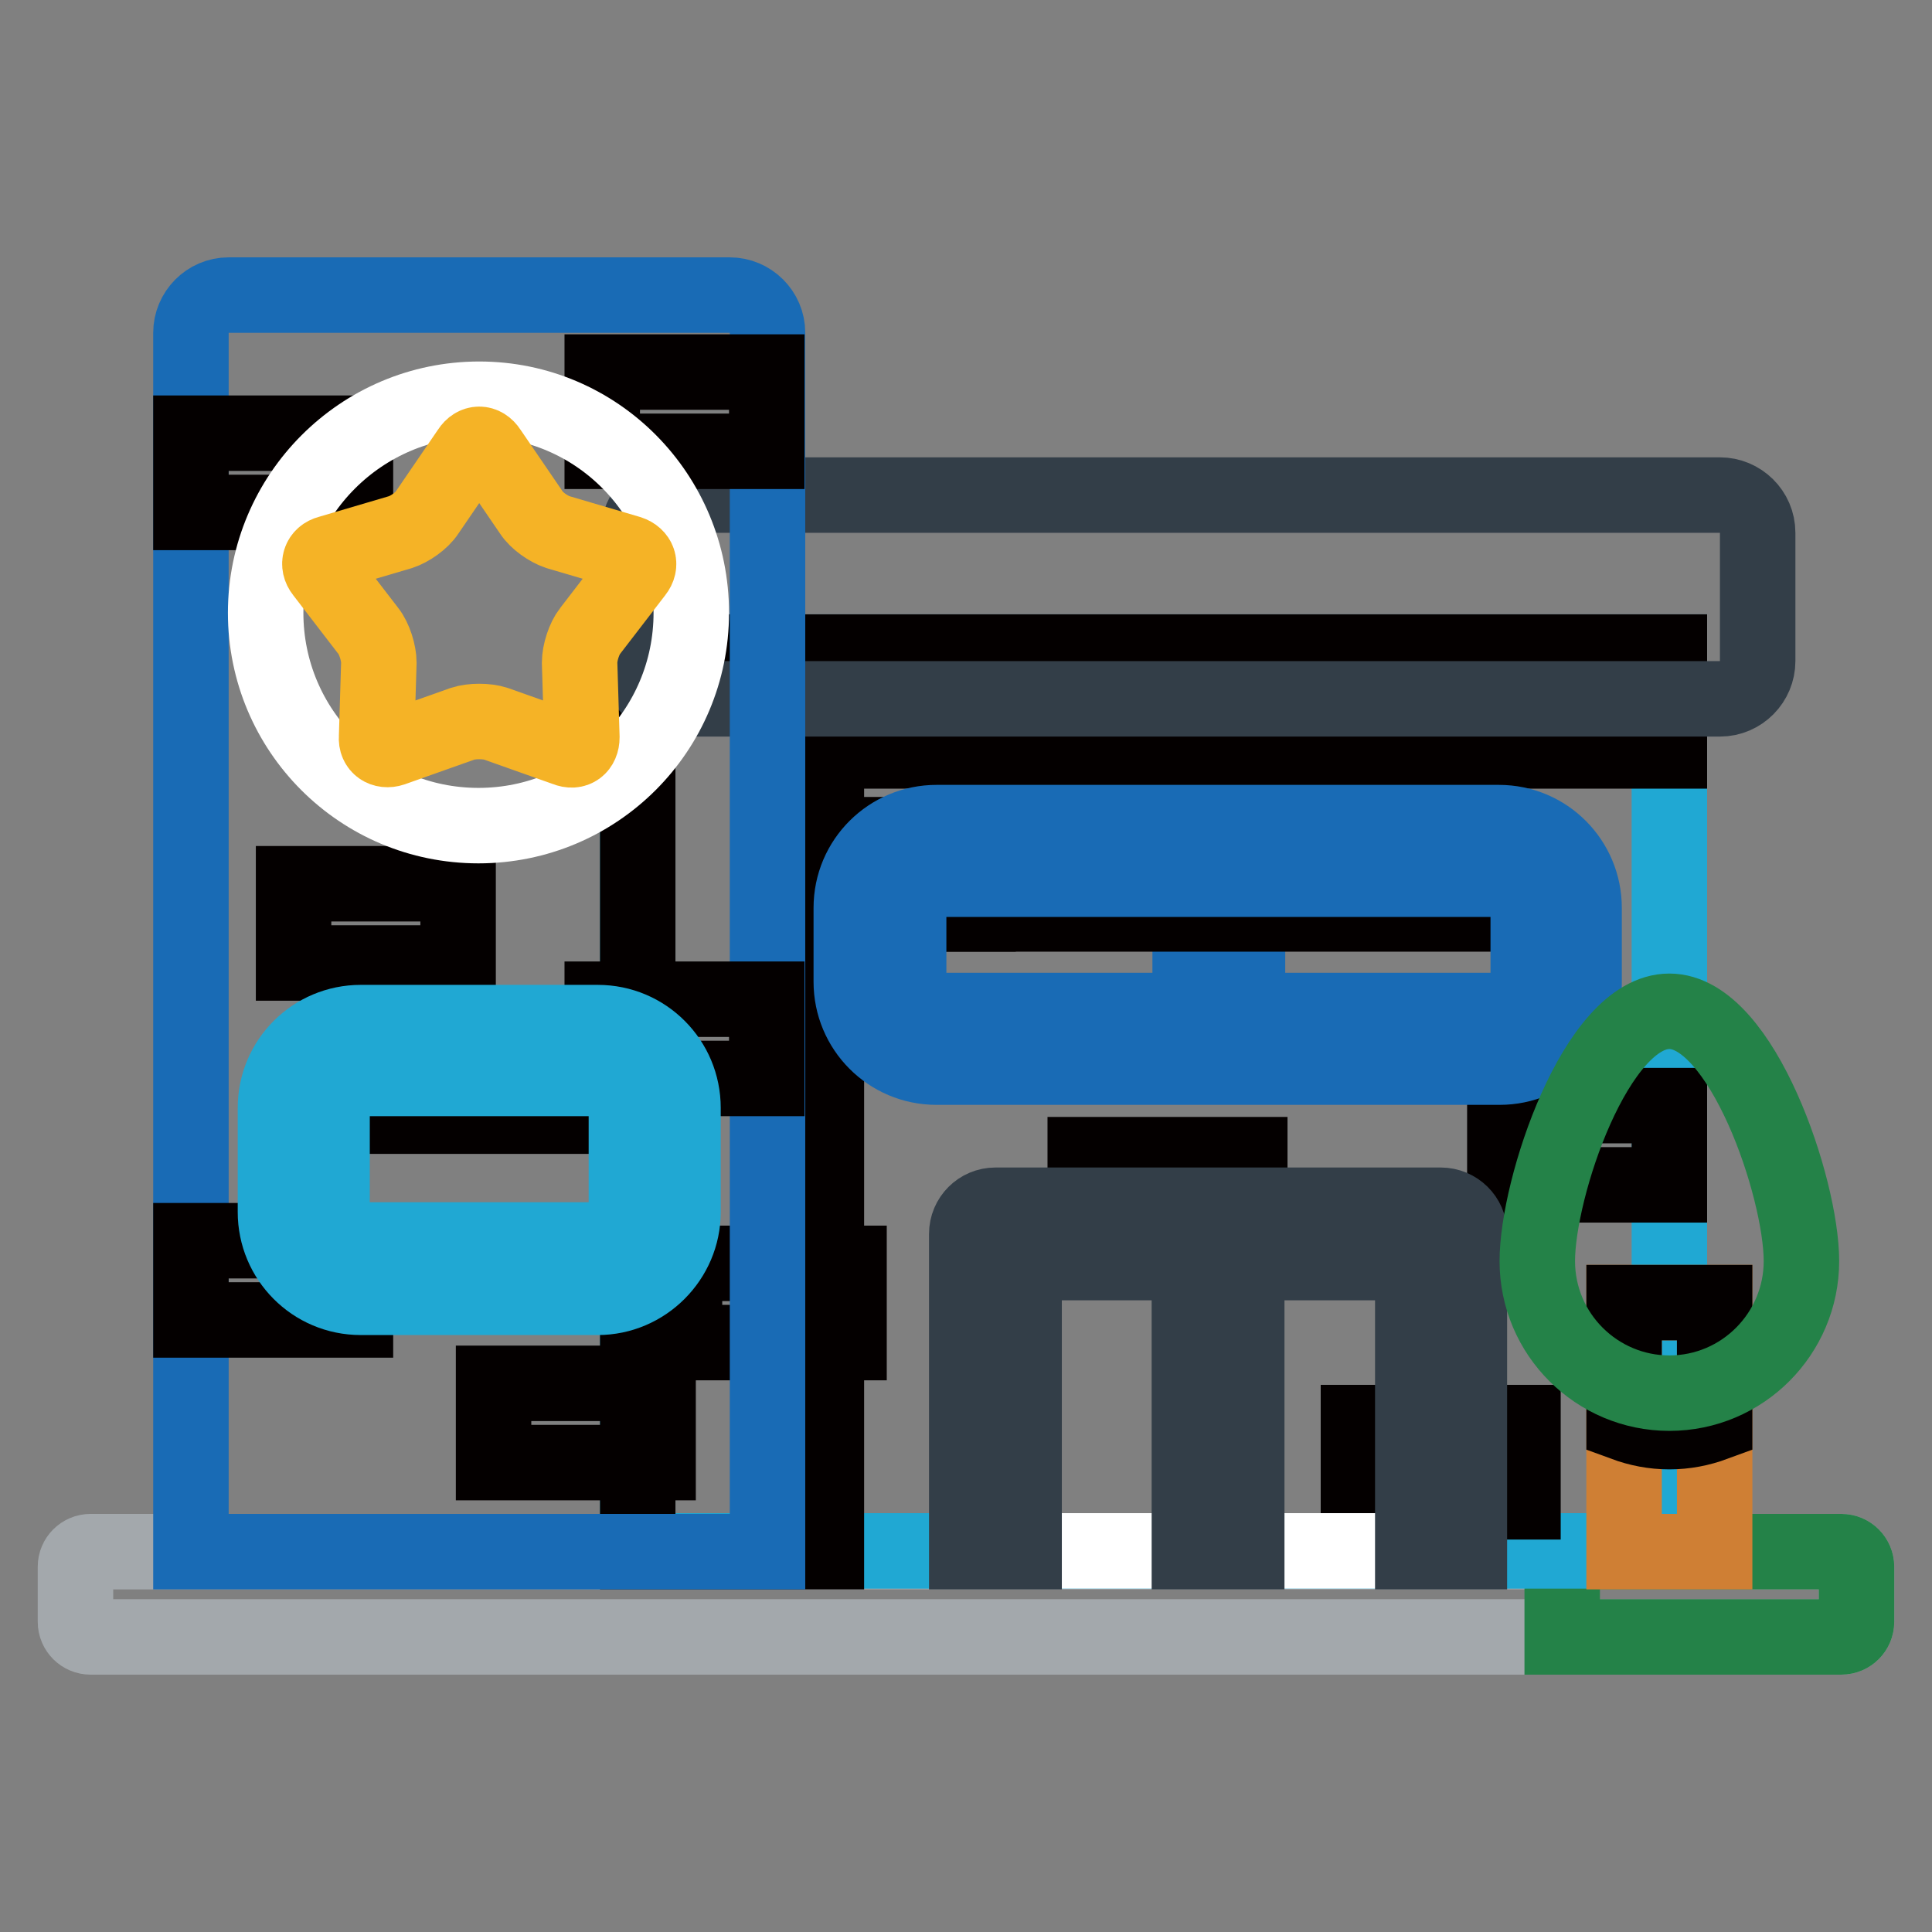
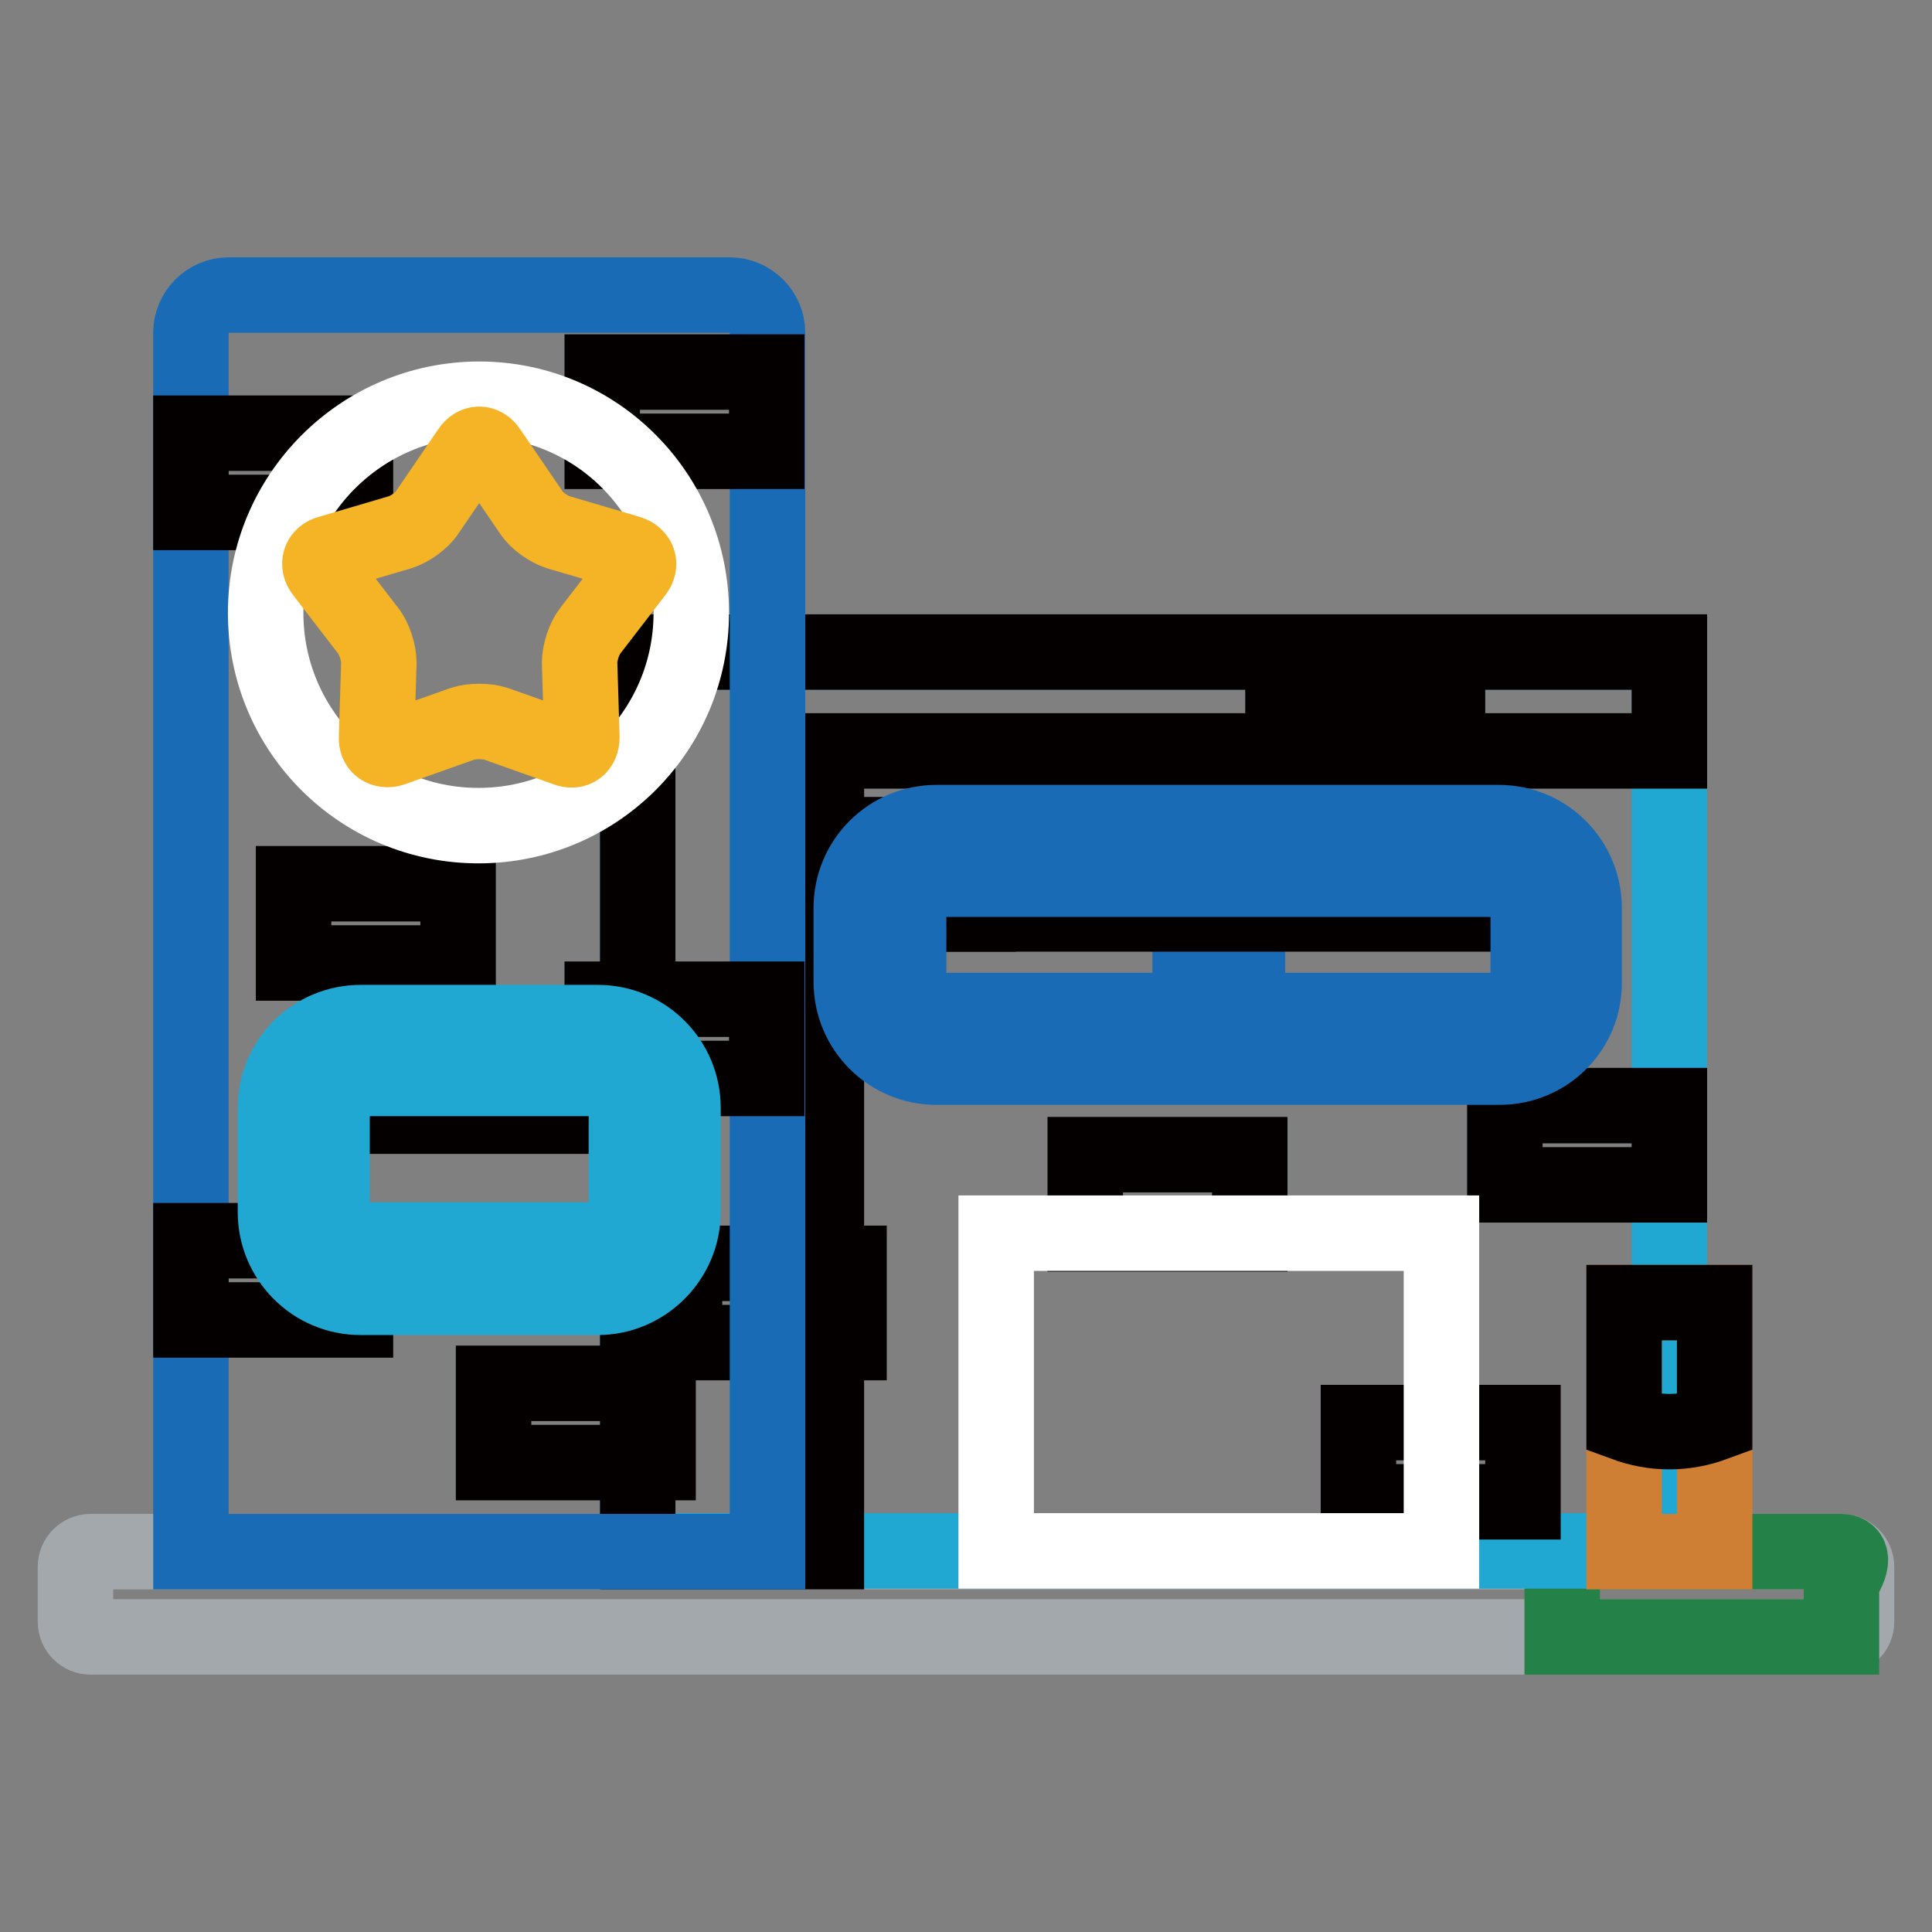
<svg xmlns="http://www.w3.org/2000/svg" version="1.1" x="0px" y="0px" viewBox="0 0 256 256" enable-background="new 0 0 256 256" xml:space="preserve">
  <rect x="0" y="0" width="256" height="256" fill="#808080" stroke="none" />
  <g>
    <path stroke-width="10" fill-opacity="0" stroke="#a3a8ac" d="M246,214.9c0,1.1-0.9,2-2,2H12c-1.1,0-2-0.9-2-2v-7.3c0-1.1,0.9-2,2-2h232c1.1,0,2,0.9,2,2V214.9z" />
-     <path stroke-width="10" fill-opacity="0" stroke="#248248" d="M244,205.6H207v11.3H244c1.1,0,2-0.9,2-2v-7.3C246,206.5,245.1,205.6,244,205.6z" />
+     <path stroke-width="10" fill-opacity="0" stroke="#248248" d="M244,205.6H207v11.3H244v-7.3C246,206.5,245.1,205.6,244,205.6z" />
    <path stroke-width="10" fill-opacity="0" stroke="#20a8d3" d="M84.5,86.4h136.7v119.1H84.5V86.4z" />
    <path stroke-width="10" fill-opacity="0" stroke="#040000" d="M199.4,146.5h21.8V157h-21.8V146.5z M107.8,110.6h21.8v10.5h-21.8V110.6z M90.7,167.4h21.8v10.5H90.7V167.4 z M143.8,153h21.8v10.5h-21.8V153z M170,92.7h21.8v10.5H170V92.7z M180,188.5h21.8V199H180V188.5z" />
    <path stroke-width="10" fill-opacity="0" stroke="#040000" d="M84.5,86.4v119.2h25V99.5h111.7V86.4H84.5z" />
-     <path stroke-width="10" fill-opacity="0" stroke="#333e48" d="M232.9,70.6c0-2.8-2.3-5-5-5H89.6c-2.8,0-5,2.3-5,5v17c0,2.8,2.3,5,5,5h138.3c2.8,0,5-2.3,5-5V70.6z" />
    <path stroke-width="10" fill-opacity="0" stroke="#ffffff" d="M206.3,130c0,4.2-3.4,7.6-7.6,7.6h-74.5c-4.2,0-7.6-3.4-7.6-7.6v-9.8c0-4.2,3.4-7.6,7.6-7.6h74.5 c4.2,0,7.6,3.4,7.6,7.6V130L206.3,130z" />
    <path stroke-width="10" fill-opacity="0" stroke="#196bb5" d="M157.7,112.7h7.6v24.9h-7.6V112.7z" />
    <path stroke-width="10" fill-opacity="0" stroke="#040000" d="M198.7,112.7h-74.6c-4.2,0-7.6,3.4-7.6,7.6v8.4c0-4.1,3.4-7.6,7.6-7.6h74.5c4.2,0,7.6,3.4,7.6,7.6v-8.4 C206.3,116.1,202.9,112.7,198.7,112.7L198.7,112.7z" />
    <path stroke-width="10" fill-opacity="0" stroke="#196bb5" d="M124.2,116.5c-2.1,0-3.8,1.7-3.8,3.8v9.8c0,2.1,1.7,3.8,3.8,3.8h74.5c2.1,0,3.8-1.7,3.8-3.8v-9.8 c0-2.1-1.7-3.8-3.8-3.8H124.2z M198.7,141.4h-74.6c-6.3,0-11.3-5.1-11.3-11.3v-9.8c0-6.3,5.1-11.3,11.3-11.3h74.5 c6.3,0,11.3,5.1,11.3,11.3v9.8C210,136.3,205,141.4,198.7,141.4L198.7,141.4z" />
    <path stroke-width="10" fill-opacity="0" stroke="#ffffff" d="M132,163.4h59v42.1h-59V163.4z" />
-     <path stroke-width="10" fill-opacity="0" stroke="#333e48" d="M190.9,159.7h-59c-2.1,0-3.8,1.7-3.8,3.8v42.1h7.6v-38.3h21.9v38.3h7.6v-38.3h22v38.3h7.5v-42.2 C194.7,161.4,193,159.7,190.9,159.7z" />
    <path stroke-width="10" fill-opacity="0" stroke="#196bb5" d="M101.7,205.6V44.1c0-2.8-2.3-5-5-5H30.3c-2.8,0-5,2.3-5,5v161.5H101.7z" />
    <path stroke-width="10" fill-opacity="0" stroke="#040000" d="M25.3,164.4h21.8v10.5H25.3V164.4z M79.8,132.4h21.8v10.5H79.8V132.4z M25.3,57.4h21.8v10.5H25.3V57.4z  M38.9,117.1h21.8v10.5H38.9V117.1z M79.8,49.3h21.8v10.5H79.8V49.3z M65.4,183.3h21.8v10.5H65.4V183.3z" />
    <path stroke-width="10" fill-opacity="0" stroke="#ffffff" d="M86.7,146.7c0-4.2-3.4-7.6-7.6-7.6H47.8c-4.1,0-7.6,3.4-7.6,7.6v13.8c0,4.2,3.4,7.6,7.6,7.6h31.4 c4.1,0,7.6-3.4,7.6-7.6V146.7z" />
    <path stroke-width="10" fill-opacity="0" stroke="#040000" d="M79.2,139.1H47.8c-4.1,0-7.6,3.4-7.6,7.6v8.8c0-4.2,3.4-7.6,7.6-7.6h31.4c4.1,0,7.6,3.4,7.6,7.6v-8.8 C86.7,142.6,83.3,139.1,79.2,139.1z" />
    <path stroke-width="10" fill-opacity="0" stroke="#20a8d3" d="M47.8,142.9c-2.1,0-3.8,1.7-3.8,3.8v13.8c0,2.1,1.7,3.8,3.8,3.8h31.4c2.1,0,3.8-1.7,3.8-3.8v-13.8 c0-2.1-1.7-3.8-3.8-3.8H47.8z M79.2,171.9H47.8c-6.3,0-11.3-5.1-11.3-11.3v-13.8c0-6.3,5.1-11.3,11.3-11.3h31.4 c6.3,0,11.3,5.1,11.3,11.3v13.8C90.5,166.8,85.4,171.9,79.2,171.9z" />
    <path stroke-width="10" fill-opacity="0" stroke="#cf7f34" d="M215.2,172.6h12v33h-12V172.6z" />
    <path stroke-width="10" fill-opacity="0" stroke="#040000" d="M215.2,172.6v16c1.9,0.7,3.9,1.1,6,1.1c2.1,0,4.1-0.4,6-1.1v-16H215.2L215.2,172.6z" />
-     <path stroke-width="10" fill-opacity="0" stroke="#248248" d="M238.7,167.1c0-9.7-7.9-33.1-17.5-33.1c-9.7,0-17.5,23.4-17.5,33.1c0,9.7,7.9,17.5,17.5,17.5 C230.9,184.6,238.7,176.7,238.7,167.1z" />
    <path stroke-width="10" fill-opacity="0" stroke="#ffffff" d="M35.2,81.2c0,15.6,12.6,28.2,28.2,28.2s28.2-12.6,28.2-28.2S79.1,52.9,63.5,52.9S35.2,65.6,35.2,81.2z" />
    <path stroke-width="10" fill-opacity="0" stroke="#f5b326" d="M65.7,95.9c-1.2-0.4-3.2-0.4-4.4,0L52,99.2c-1.2,0.4-2.2-0.3-2.1-1.5l0.3-9.9c0-1.3-0.6-3.2-1.4-4.2l-6-7.8 c-0.8-1-0.4-2.2,0.8-2.5l9.5-2.8c1.2-0.4,2.8-1.5,3.5-2.6l5.6-8.2c0.7-1.1,1.9-1.1,2.6,0l5.6,8.2c0.7,1.1,2.3,2.2,3.5,2.6l9.5,2.8 c1.2,0.4,1.6,1.5,0.8,2.5l-6,7.8c-0.8,1-1.4,2.9-1.4,4.2l0.3,9.9c0,1.3-0.9,2-2.1,1.5L65.7,95.9L65.7,95.9z" />
  </g>
</svg>